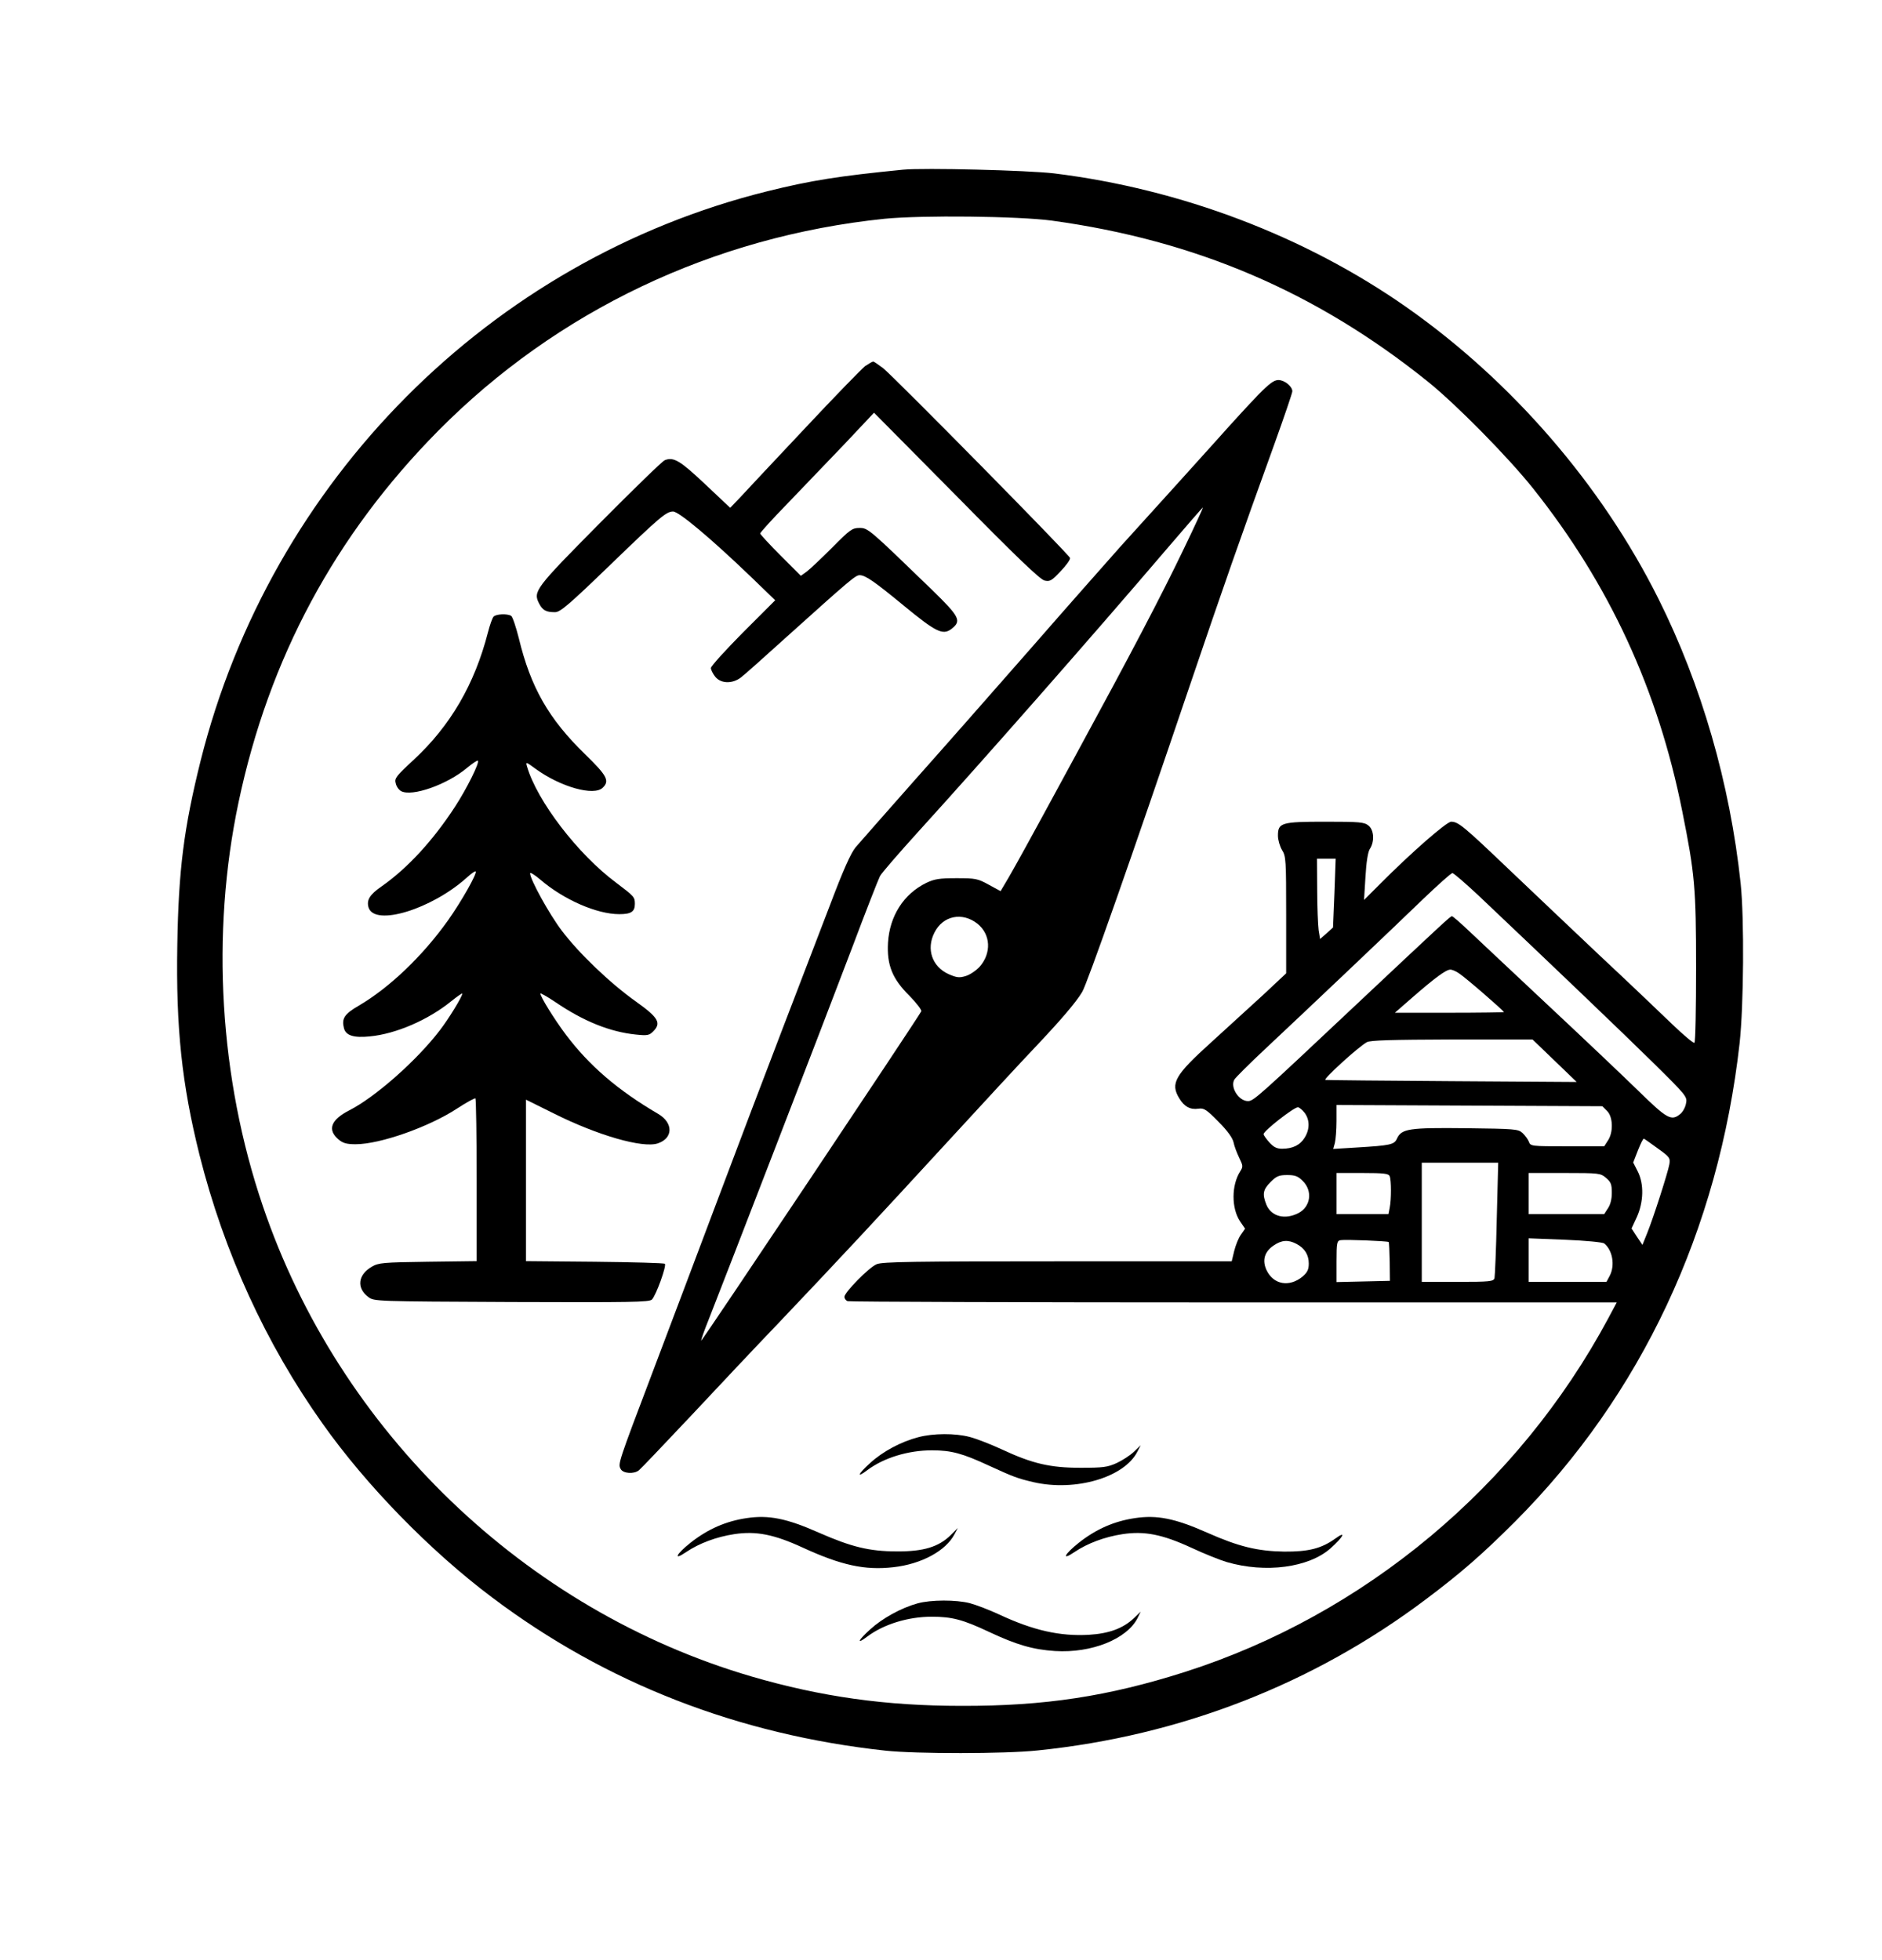
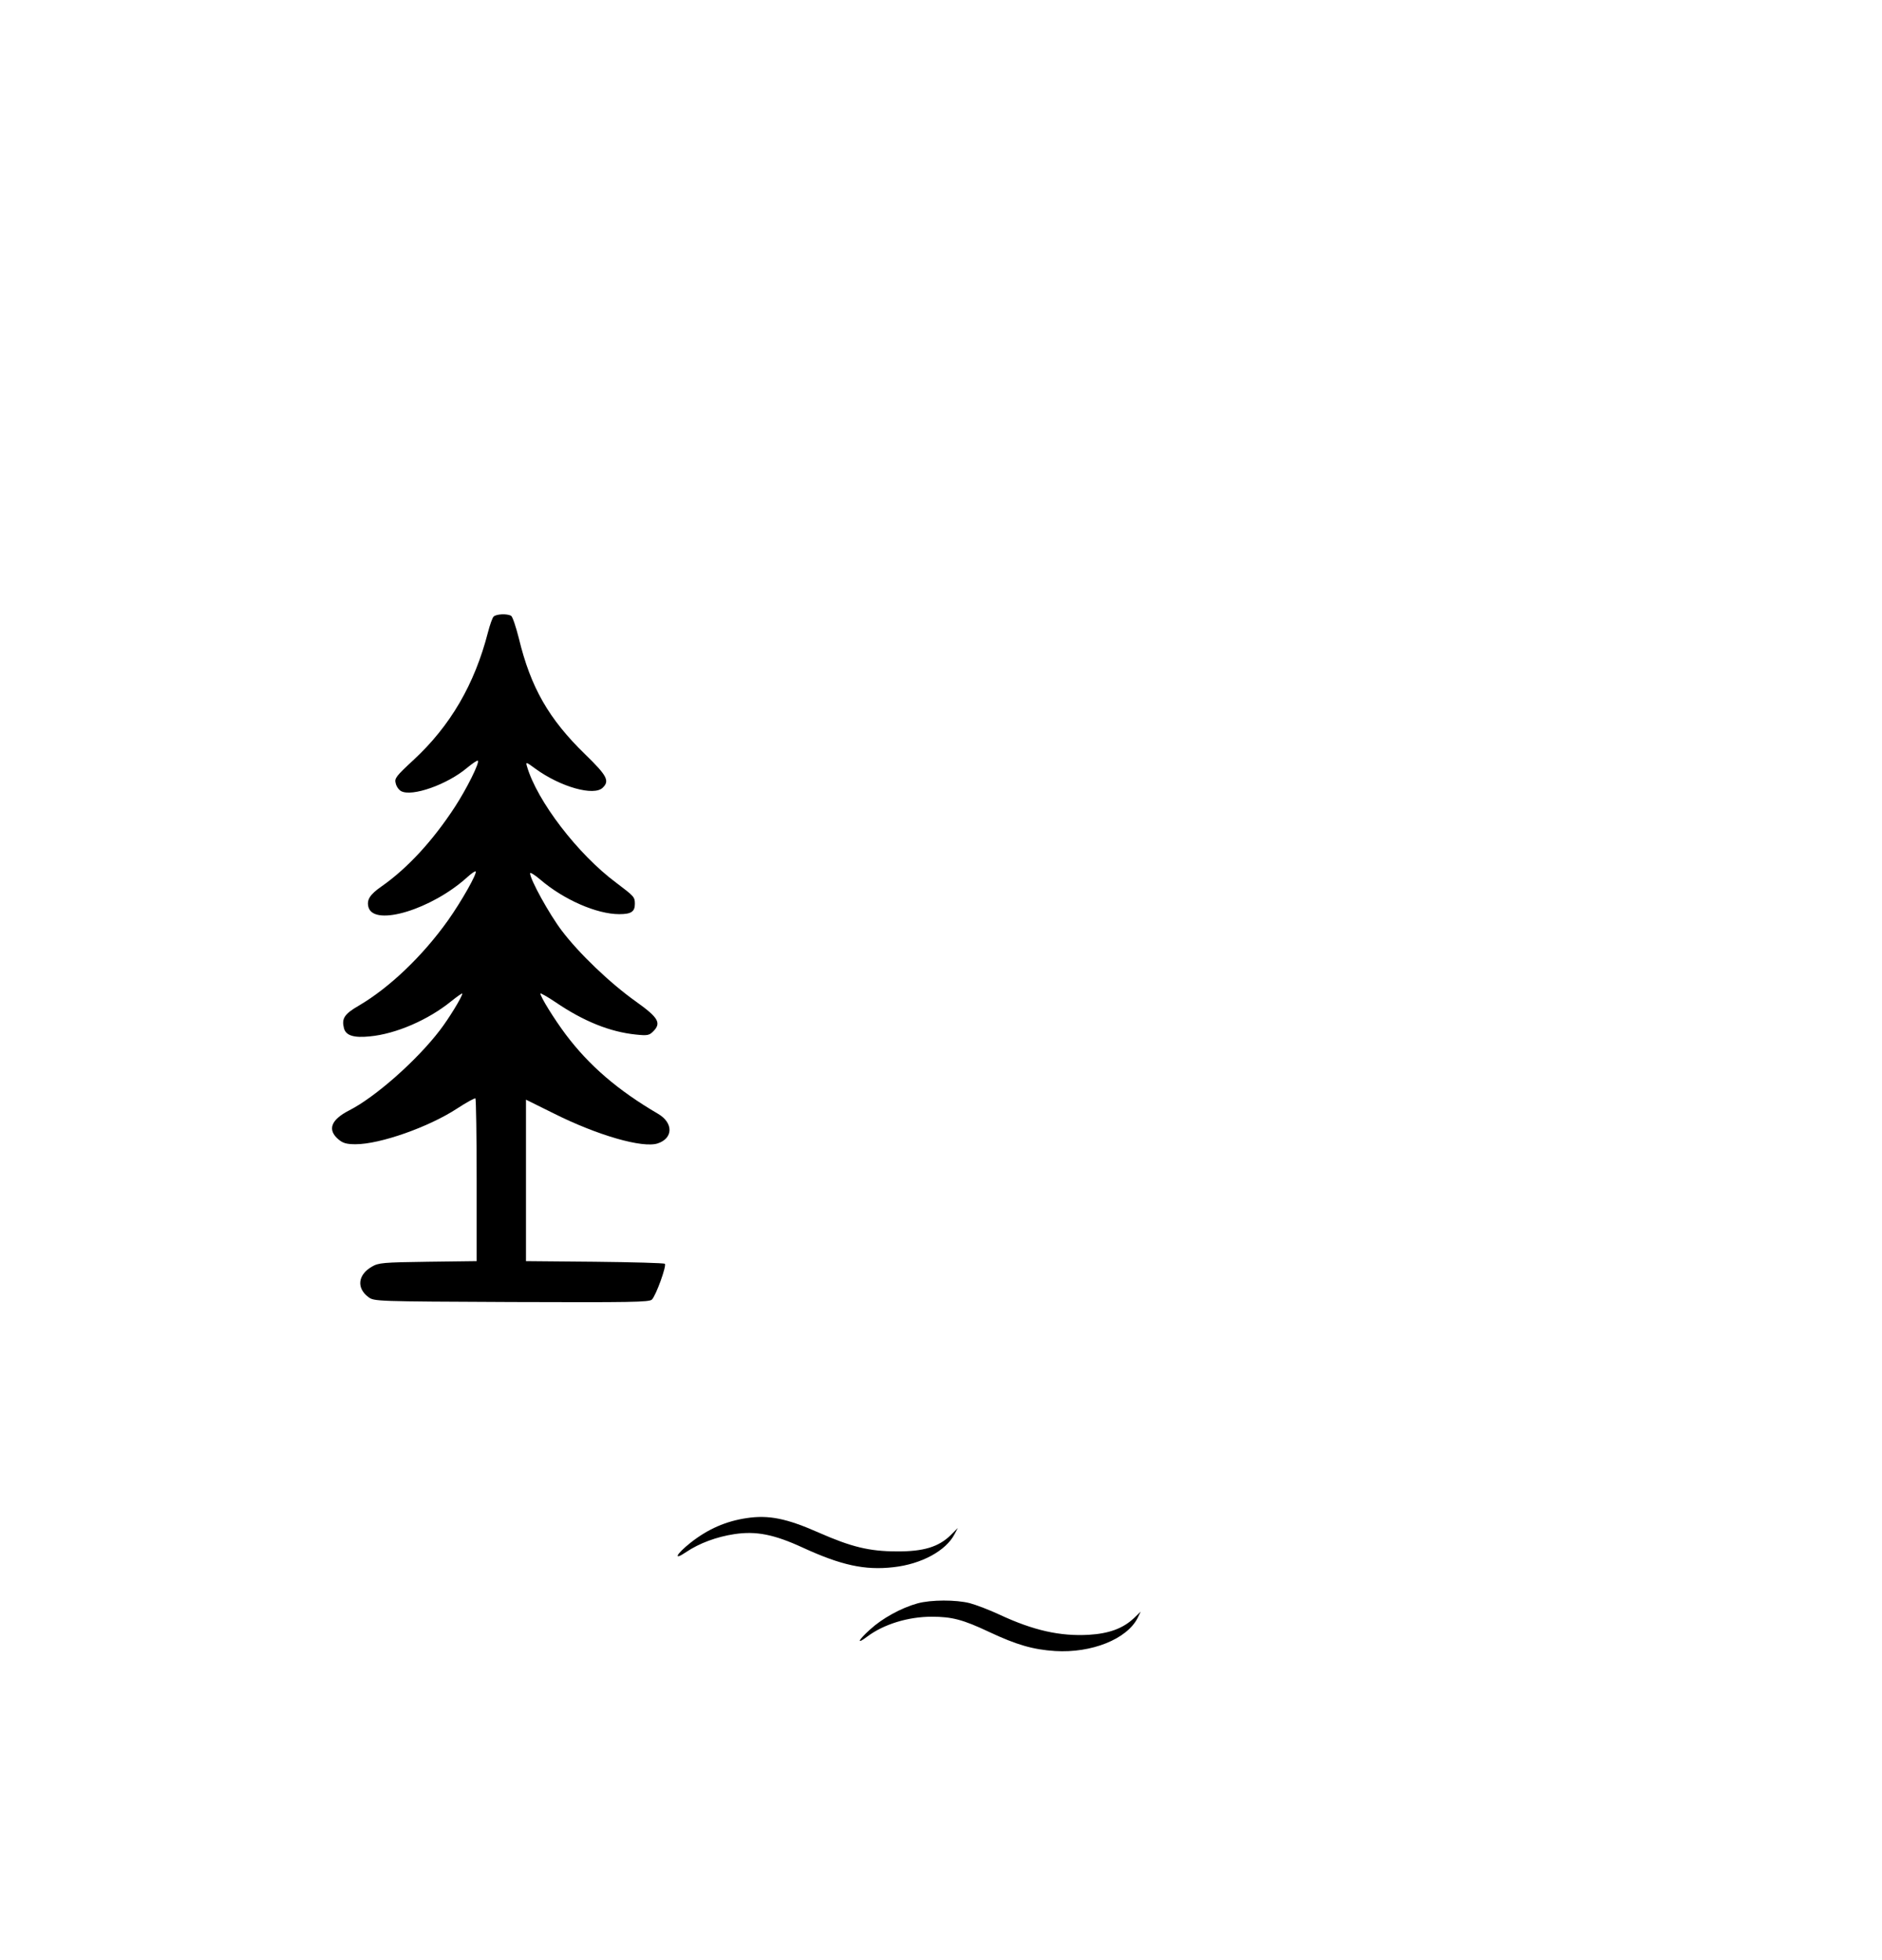
<svg xmlns="http://www.w3.org/2000/svg" version="1.0" width="916pt" height="954pt" viewBox="0 0 916 954" preserveAspectRatio="xMidYMid meet">
  <g transform="translate(0,954) scale(0.1,-0.1)" fill="#000000" stroke="none">
-     <path d="M4395 8714 c-313 -31 -446 -52 -660 -105 -1349 -335 -2417 -1408 -2759 -2774 -81 -326 -107 -528 -113 -895 -7 -404 22 -677 108 -1022 119 -473 322 -918 599 -1308 213 -301 524 -620 825 -846 553 -417 1197 -668 1915 -746 150 -16 580 -16 740 1 695 71 1343 323 1893 738 169 127 274 219 432 377 613 615 990 1418 1092 2328 20 184 23 606 5 778 -52 487 -191 967 -400 1385 -277 555 -714 1060 -1227 1420 -494 346 -1098 575 -1715 651 -127 15 -634 28 -735 18z m725 -248 c700 -96 1288 -348 1830 -784 139 -112 391 -368 512 -520 370 -465 608 -979 726 -1572 61 -304 67 -372 67 -762 0 -196 -3 -360 -8 -364 -4 -4 -53 37 -110 92 -56 54 -212 203 -347 329 -134 127 -336 318 -448 425 -217 207 -244 230 -279 230 -22 0 -194 -150 -346 -303 l-78 -78 7 113 c4 71 12 121 21 135 24 36 21 92 -6 114 -21 17 -42 19 -210 19 -215 0 -231 -5 -231 -68 0 -20 9 -52 20 -70 19 -30 20 -50 20 -316 l0 -284 -112 -105 c-62 -57 -176 -161 -253 -231 -177 -160 -200 -200 -155 -273 24 -40 54 -56 93 -50 27 4 39 -4 97 -63 45 -45 69 -79 74 -101 3 -17 16 -51 27 -74 19 -39 20 -44 6 -66 -44 -68 -44 -181 -1 -245 l24 -35 -20 -29 c-12 -16 -26 -52 -33 -80 l-12 -50 -848 0 c-694 0 -853 -2 -880 -14 -37 -15 -157 -137 -157 -159 0 -8 7 -18 16 -21 9 -3 854 -6 1879 -6 l1864 0 -41 -77 c-439 -818 -1186 -1442 -2061 -1722 -374 -119 -682 -166 -1087 -165 -369 0 -682 44 -1022 143 -1103 323 -2007 1193 -2379 2291 -211 620 -253 1325 -118 1964 148 702 470 1301 972 1809 578 584 1339 946 2172 1032 182 18 650 13 815 -9z m1375 -3273 l-7 -168 -31 -28 -32 -28 -7 43 c-3 24 -7 112 -7 196 l-1 152 46 0 45 0 -6 -167z m704 -15 c340 -322 704 -670 850 -814 160 -158 164 -163 157 -196 -3 -18 -16 -41 -27 -50 -44 -37 -64 -26 -208 115 -75 73 -273 261 -440 417 -167 157 -338 317 -380 357 -42 40 -79 72 -84 73 -8 0 -39 -29 -471 -435 -476 -448 -495 -465 -522 -465 -45 0 -88 68 -66 105 5 9 72 76 149 148 206 193 617 583 769 730 73 70 137 127 143 127 6 0 65 -51 130 -112z m-98 -376 c29 -18 219 -183 219 -189 0 -1 -120 -3 -266 -3 l-265 0 87 76 c108 94 162 134 183 134 9 0 28 -8 42 -18z m465 -425 l108 -104 -605 4 c-332 2 -610 5 -618 6 -14 2 160 161 202 184 16 9 121 12 414 13 l392 0 107 -103z m256 -245 c29 -29 31 -104 4 -144 l-18 -28 -179 0 c-177 0 -180 0 -188 23 -5 12 -19 31 -31 42 -21 19 -38 20 -275 23 -276 3 -314 -2 -336 -51 -13 -29 -31 -33 -197 -43 l-113 -7 8 29 c4 16 8 64 8 107 l0 78 647 -3 647 -3 23 -23z m-1473 -8 c26 -34 27 -80 1 -122 -22 -36 -58 -54 -110 -54 -26 0 -41 8 -62 31 -15 17 -28 35 -28 40 0 16 146 130 167 131 6 0 21 -12 32 -26z m1719 -174 c59 -42 62 -47 57 -78 -8 -43 -78 -261 -108 -335 l-23 -57 -27 40 -26 40 26 56 c33 74 35 161 4 222 l-22 43 23 59 c13 33 26 59 29 57 3 -1 33 -22 67 -47z m-783 -342 c-3 -150 -9 -281 -11 -290 -5 -16 -22 -18 -180 -18 l-174 0 0 290 0 290 186 0 186 0 -7 -272z m-521 206 c8 -20 8 -113 0 -153 l-6 -31 -127 0 -126 0 0 100 0 100 126 0 c106 0 128 -3 133 -16z m1053 -8 c24 -20 28 -32 28 -73 0 -30 -7 -58 -19 -75 l-18 -28 -184 0 -184 0 0 100 0 100 174 0 c170 0 176 -1 203 -24z m-1476 -15 c49 -49 38 -125 -21 -156 -66 -34 -132 -17 -156 40 -21 52 -17 74 20 111 29 29 41 34 81 34 38 0 52 -5 76 -29z m418 -297 c2 -1 4 -45 5 -96 l1 -93 -130 -3 -130 -3 0 100 c0 92 2 101 20 104 21 4 227 -4 234 -9z m1049 -7 c41 -33 53 -107 27 -157 l-16 -30 -189 0 -190 0 0 106 0 106 178 -7 c98 -4 183 -12 190 -18z m-1498 -2 c40 -21 60 -53 60 -96 0 -29 -7 -43 -30 -63 -64 -53 -141 -40 -175 30 -23 48 -11 91 34 121 39 27 71 29 111 8z" />
-     <path d="M4211 7758 c-17 -13 -151 -151 -298 -308 -148 -157 -288 -307 -313 -334 l-46 -48 -122 115 c-121 114 -153 134 -196 117 -12 -4 -154 -143 -317 -307 -316 -319 -325 -332 -295 -391 17 -33 34 -42 77 -42 26 0 67 35 272 233 239 231 270 257 303 257 28 0 181 -128 378 -317 l119 -115 -157 -157 c-86 -87 -156 -164 -156 -173 0 -8 9 -27 21 -42 27 -34 83 -36 125 -4 16 12 116 101 223 198 309 278 335 300 355 300 28 0 70 -29 217 -150 152 -125 187 -143 228 -113 53 40 43 59 -91 190 -310 300 -313 303 -355 303 -35 0 -46 -8 -133 -96 -52 -52 -108 -105 -123 -116 l-29 -21 -99 99 c-54 54 -99 103 -99 107 0 5 60 71 133 146 72 75 197 205 277 289 l144 153 401 -405 c288 -293 408 -408 429 -412 26 -6 35 -1 78 45 27 28 48 57 46 65 -4 16 -852 877 -910 924 -23 17 -44 32 -48 32 -4 0 -21 -10 -39 -22z" />
-     <path d="M6124 7618 c-39 -40 -129 -138 -200 -218 -129 -143 -215 -239 -470 -520 -71 -80 -270 -305 -440 -500 -171 -195 -424 -483 -564 -640 -139 -157 -267 -303 -286 -325 -23 -28 -61 -113 -124 -280 -51 -132 -155 -404 -232 -605 -77 -201 -219 -574 -315 -830 -96 -256 -238 -631 -315 -835 -169 -446 -171 -451 -157 -476 11 -22 65 -26 89 -6 9 7 123 127 255 267 131 140 320 341 420 445 303 319 476 505 816 875 179 195 375 407 436 471 123 130 199 218 230 270 23 36 244 665 523 1489 165 486 243 709 414 1182 47 131 86 245 86 253 0 24 -38 55 -68 55 -21 0 -44 -17 -98 -72z m-360 -745 c-111 -232 -265 -525 -525 -1003 -257 -474 -286 -525 -330 -602 l-39 -66 -57 31 c-54 30 -65 32 -158 32 -84 0 -107 -4 -147 -23 -110 -54 -178 -161 -186 -291 -6 -109 21 -176 105 -259 35 -36 60 -69 57 -75 -24 -44 -1068 -1607 -1071 -1603 -2 2 15 50 38 107 75 190 569 1469 695 1802 68 181 130 339 137 352 6 13 91 111 187 217 318 350 842 946 1209 1376 95 111 174 202 176 202 2 0 -39 -89 -91 -197z m-1006 -1830 c64 -52 68 -142 11 -208 -17 -19 -48 -40 -68 -46 -32 -10 -45 -8 -84 9 -80 36 -110 122 -69 202 41 83 136 102 210 43z" />
    <path d="M2402 6538 c-6 -7 -18 -41 -27 -76 -65 -253 -183 -456 -364 -623 -83 -77 -92 -88 -85 -112 3 -15 15 -32 26 -38 53 -29 225 32 321 113 27 22 50 38 53 35 9 -9 -54 -136 -112 -225 -107 -164 -230 -298 -357 -387 -58 -40 -74 -67 -63 -103 30 -93 307 -8 478 146 21 19 40 33 43 30 9 -8 -69 -146 -135 -239 -124 -174 -285 -327 -433 -414 -71 -41 -85 -63 -73 -110 9 -36 48 -48 126 -40 127 12 284 80 396 171 30 24 54 41 54 37 0 -14 -65 -121 -109 -178 -112 -147 -315 -326 -441 -390 -90 -46 -108 -95 -52 -142 21 -18 40 -23 83 -23 118 0 355 83 494 174 46 30 86 52 89 49 3 -4 6 -183 6 -399 l0 -393 -237 -3 c-219 -3 -241 -5 -273 -24 -68 -39 -76 -104 -17 -148 28 -21 35 -21 697 -24 579 -2 670 -1 683 12 20 20 72 164 63 174 -4 4 -158 8 -342 10 l-334 3 0 393 0 393 133 -66 c215 -108 435 -171 508 -147 76 25 77 100 2 144 -195 114 -335 234 -450 387 -56 75 -123 183 -123 199 0 3 33 -15 73 -42 138 -94 266 -145 391 -158 57 -6 66 -4 85 15 41 41 26 67 -83 145 -127 90 -279 236 -362 346 -60 79 -154 249 -154 279 0 6 22 -7 50 -31 113 -97 274 -168 384 -168 58 0 76 12 76 50 0 34 -4 37 -91 103 -187 139 -385 398 -434 566 -7 23 -5 23 41 -11 122 -89 286 -135 328 -92 34 33 20 59 -85 161 -178 173 -266 326 -324 567 -14 55 -30 103 -37 108 -20 12 -74 9 -86 -4z" />
-     <path d="M4470 2544 c-85 -22 -174 -70 -235 -126 -60 -54 -68 -76 -13 -34 79 59 197 96 314 96 94 0 149 -15 276 -74 122 -56 141 -63 218 -81 204 -47 443 23 506 149 l16 31 -33 -32 c-19 -18 -56 -42 -84 -55 -44 -20 -66 -23 -175 -23 -149 0 -235 20 -385 90 -54 25 -124 52 -155 60 -72 19 -178 18 -250 -1z" />
    <path d="M3634 2150 c-101 -15 -188 -53 -272 -119 -72 -57 -88 -91 -22 -46 64 43 148 74 234 87 106 16 193 -1 334 -66 185 -85 301 -111 440 -95 137 15 256 80 298 161 l16 30 -35 -35 c-58 -57 -132 -80 -262 -79 -134 0 -222 22 -379 91 -158 70 -245 87 -352 71z" />
-     <path d="M5524 2150 c-101 -15 -188 -53 -272 -119 -72 -57 -88 -91 -22 -46 64 43 148 74 234 87 106 16 193 -1 334 -66 64 -30 142 -61 173 -70 189 -55 398 -27 504 66 63 56 80 89 25 49 -68 -49 -131 -65 -250 -64 -129 2 -221 24 -374 92 -158 70 -245 87 -352 71z" />
    <path d="M4466 1735 c-80 -22 -172 -73 -231 -127 -60 -54 -68 -76 -13 -34 79 59 197 96 313 96 98 0 152 -14 279 -74 134 -63 214 -86 321 -93 178 -11 350 58 402 161 l15 31 -33 -32 c-53 -50 -121 -75 -219 -81 -140 -8 -270 21 -435 98 -49 23 -115 48 -145 56 -67 17 -188 17 -254 -1z" />
  </g>
</svg>